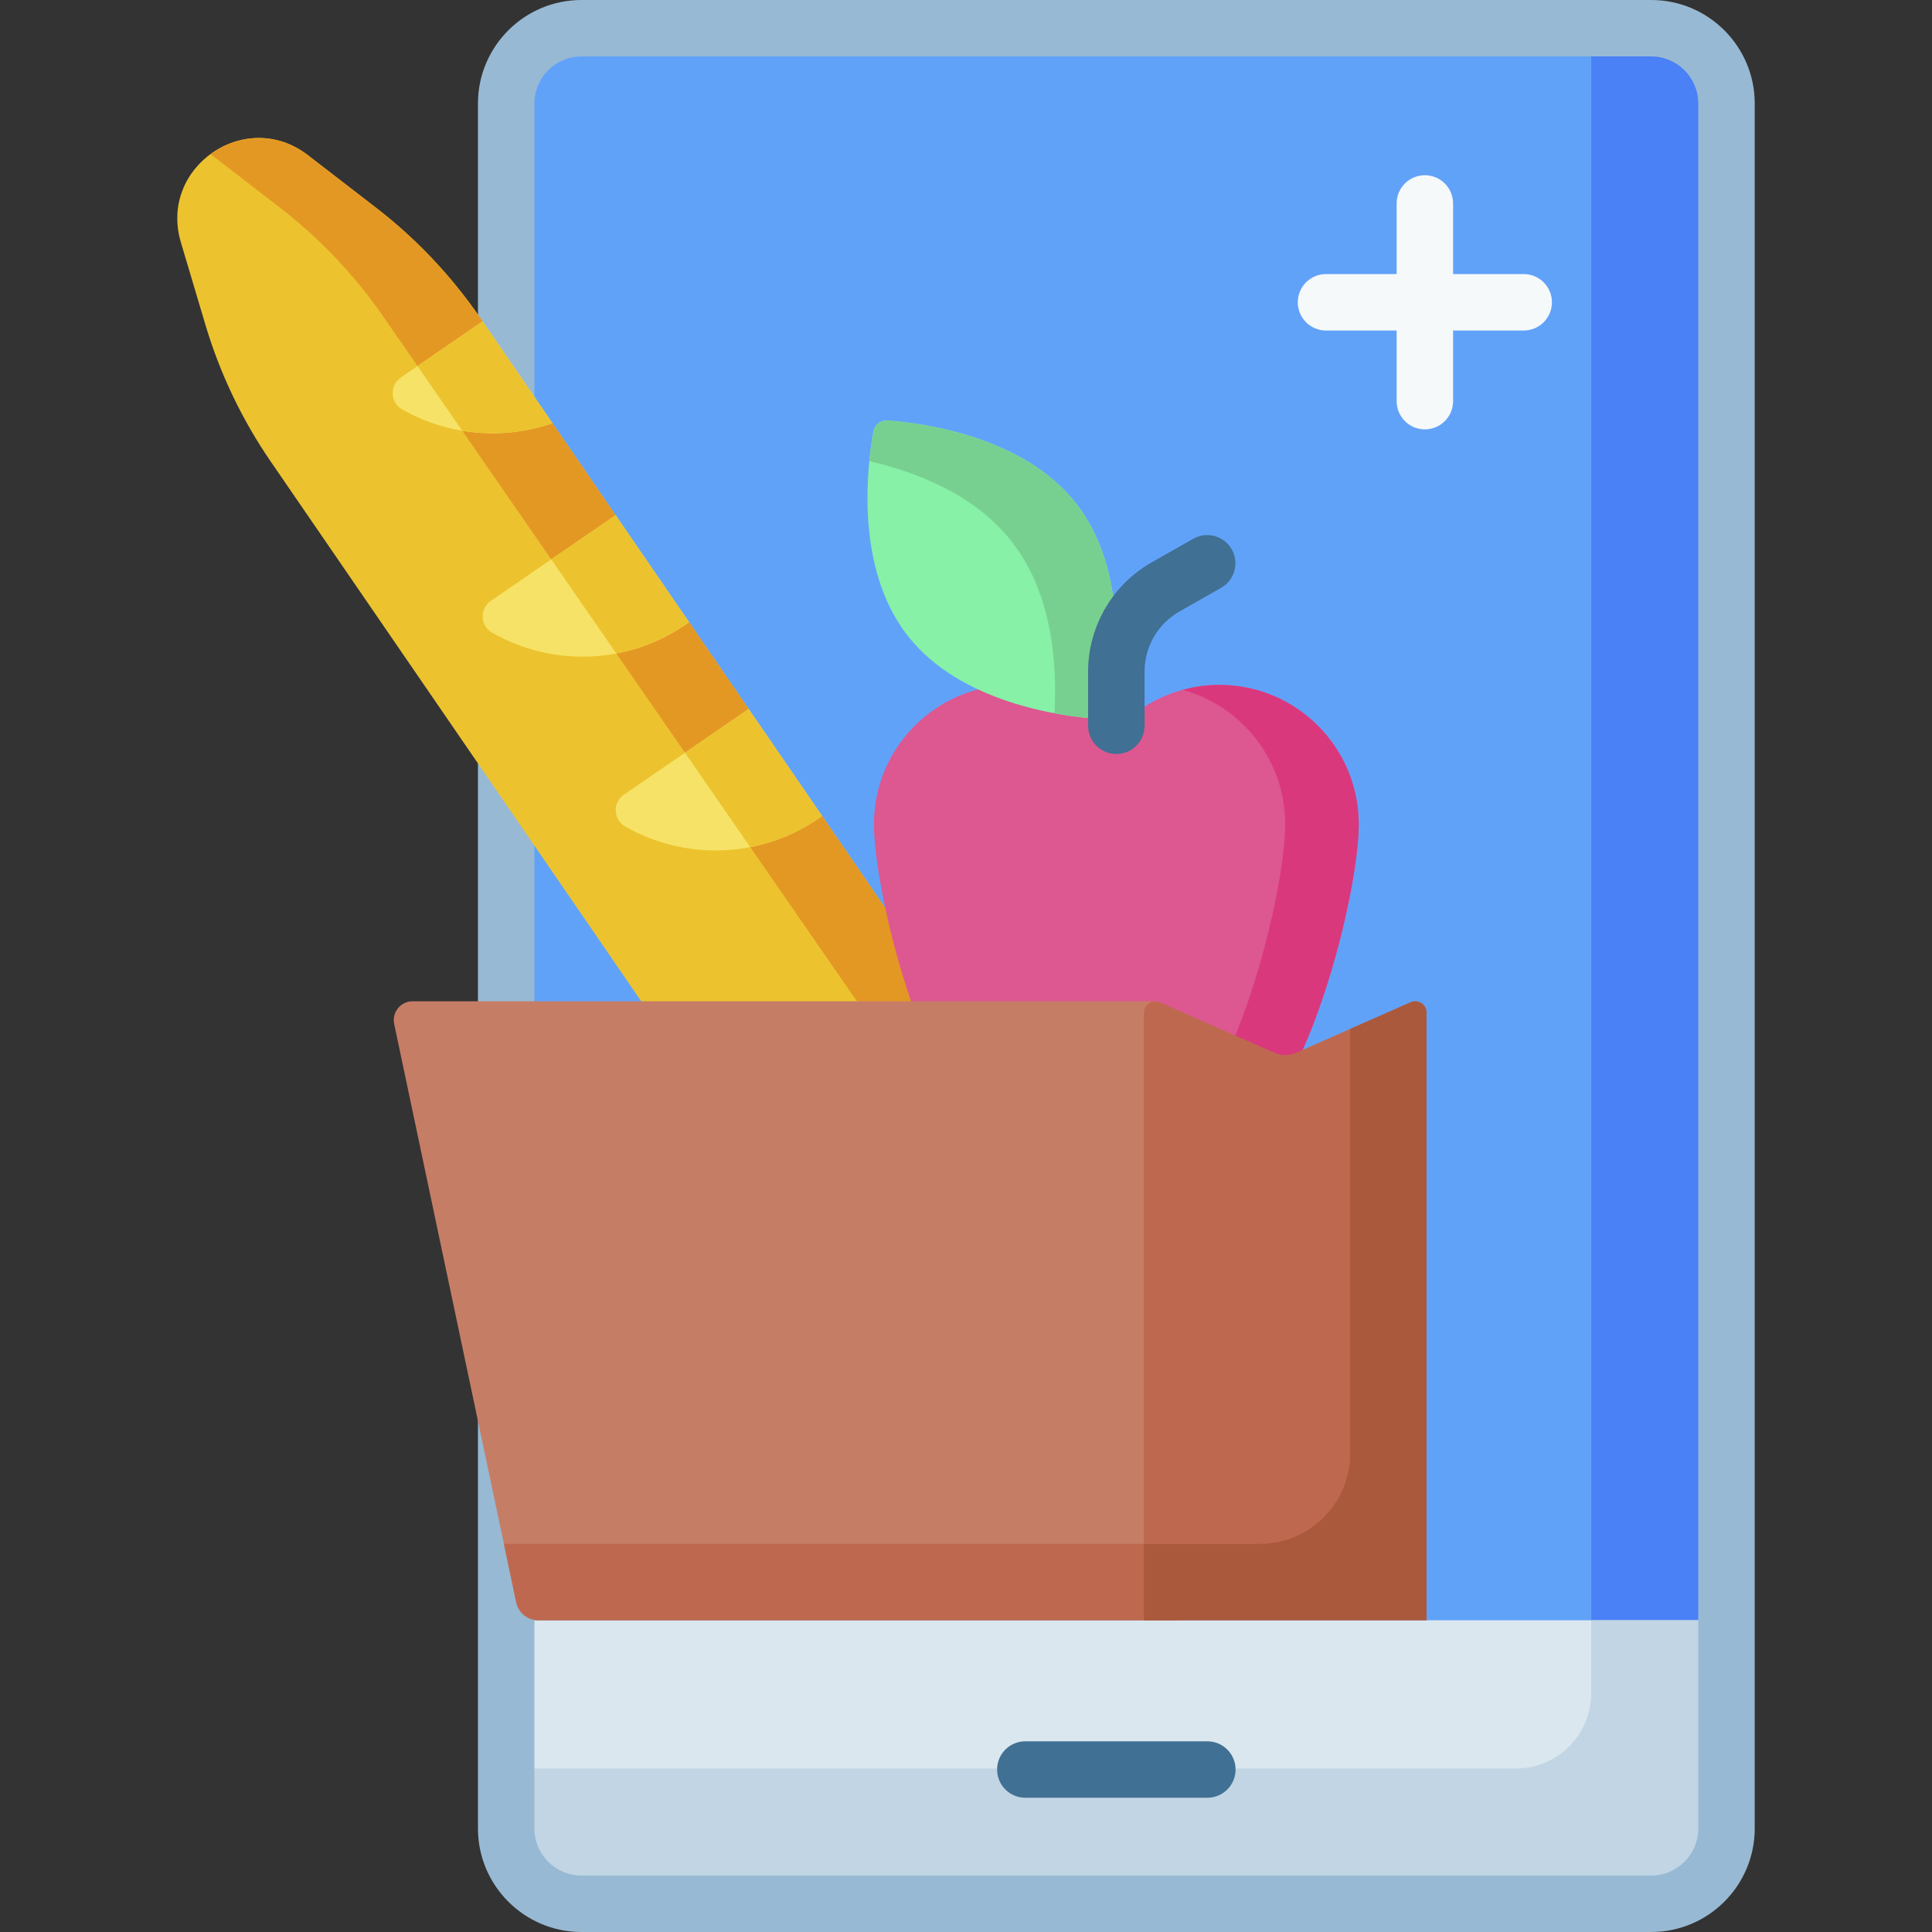
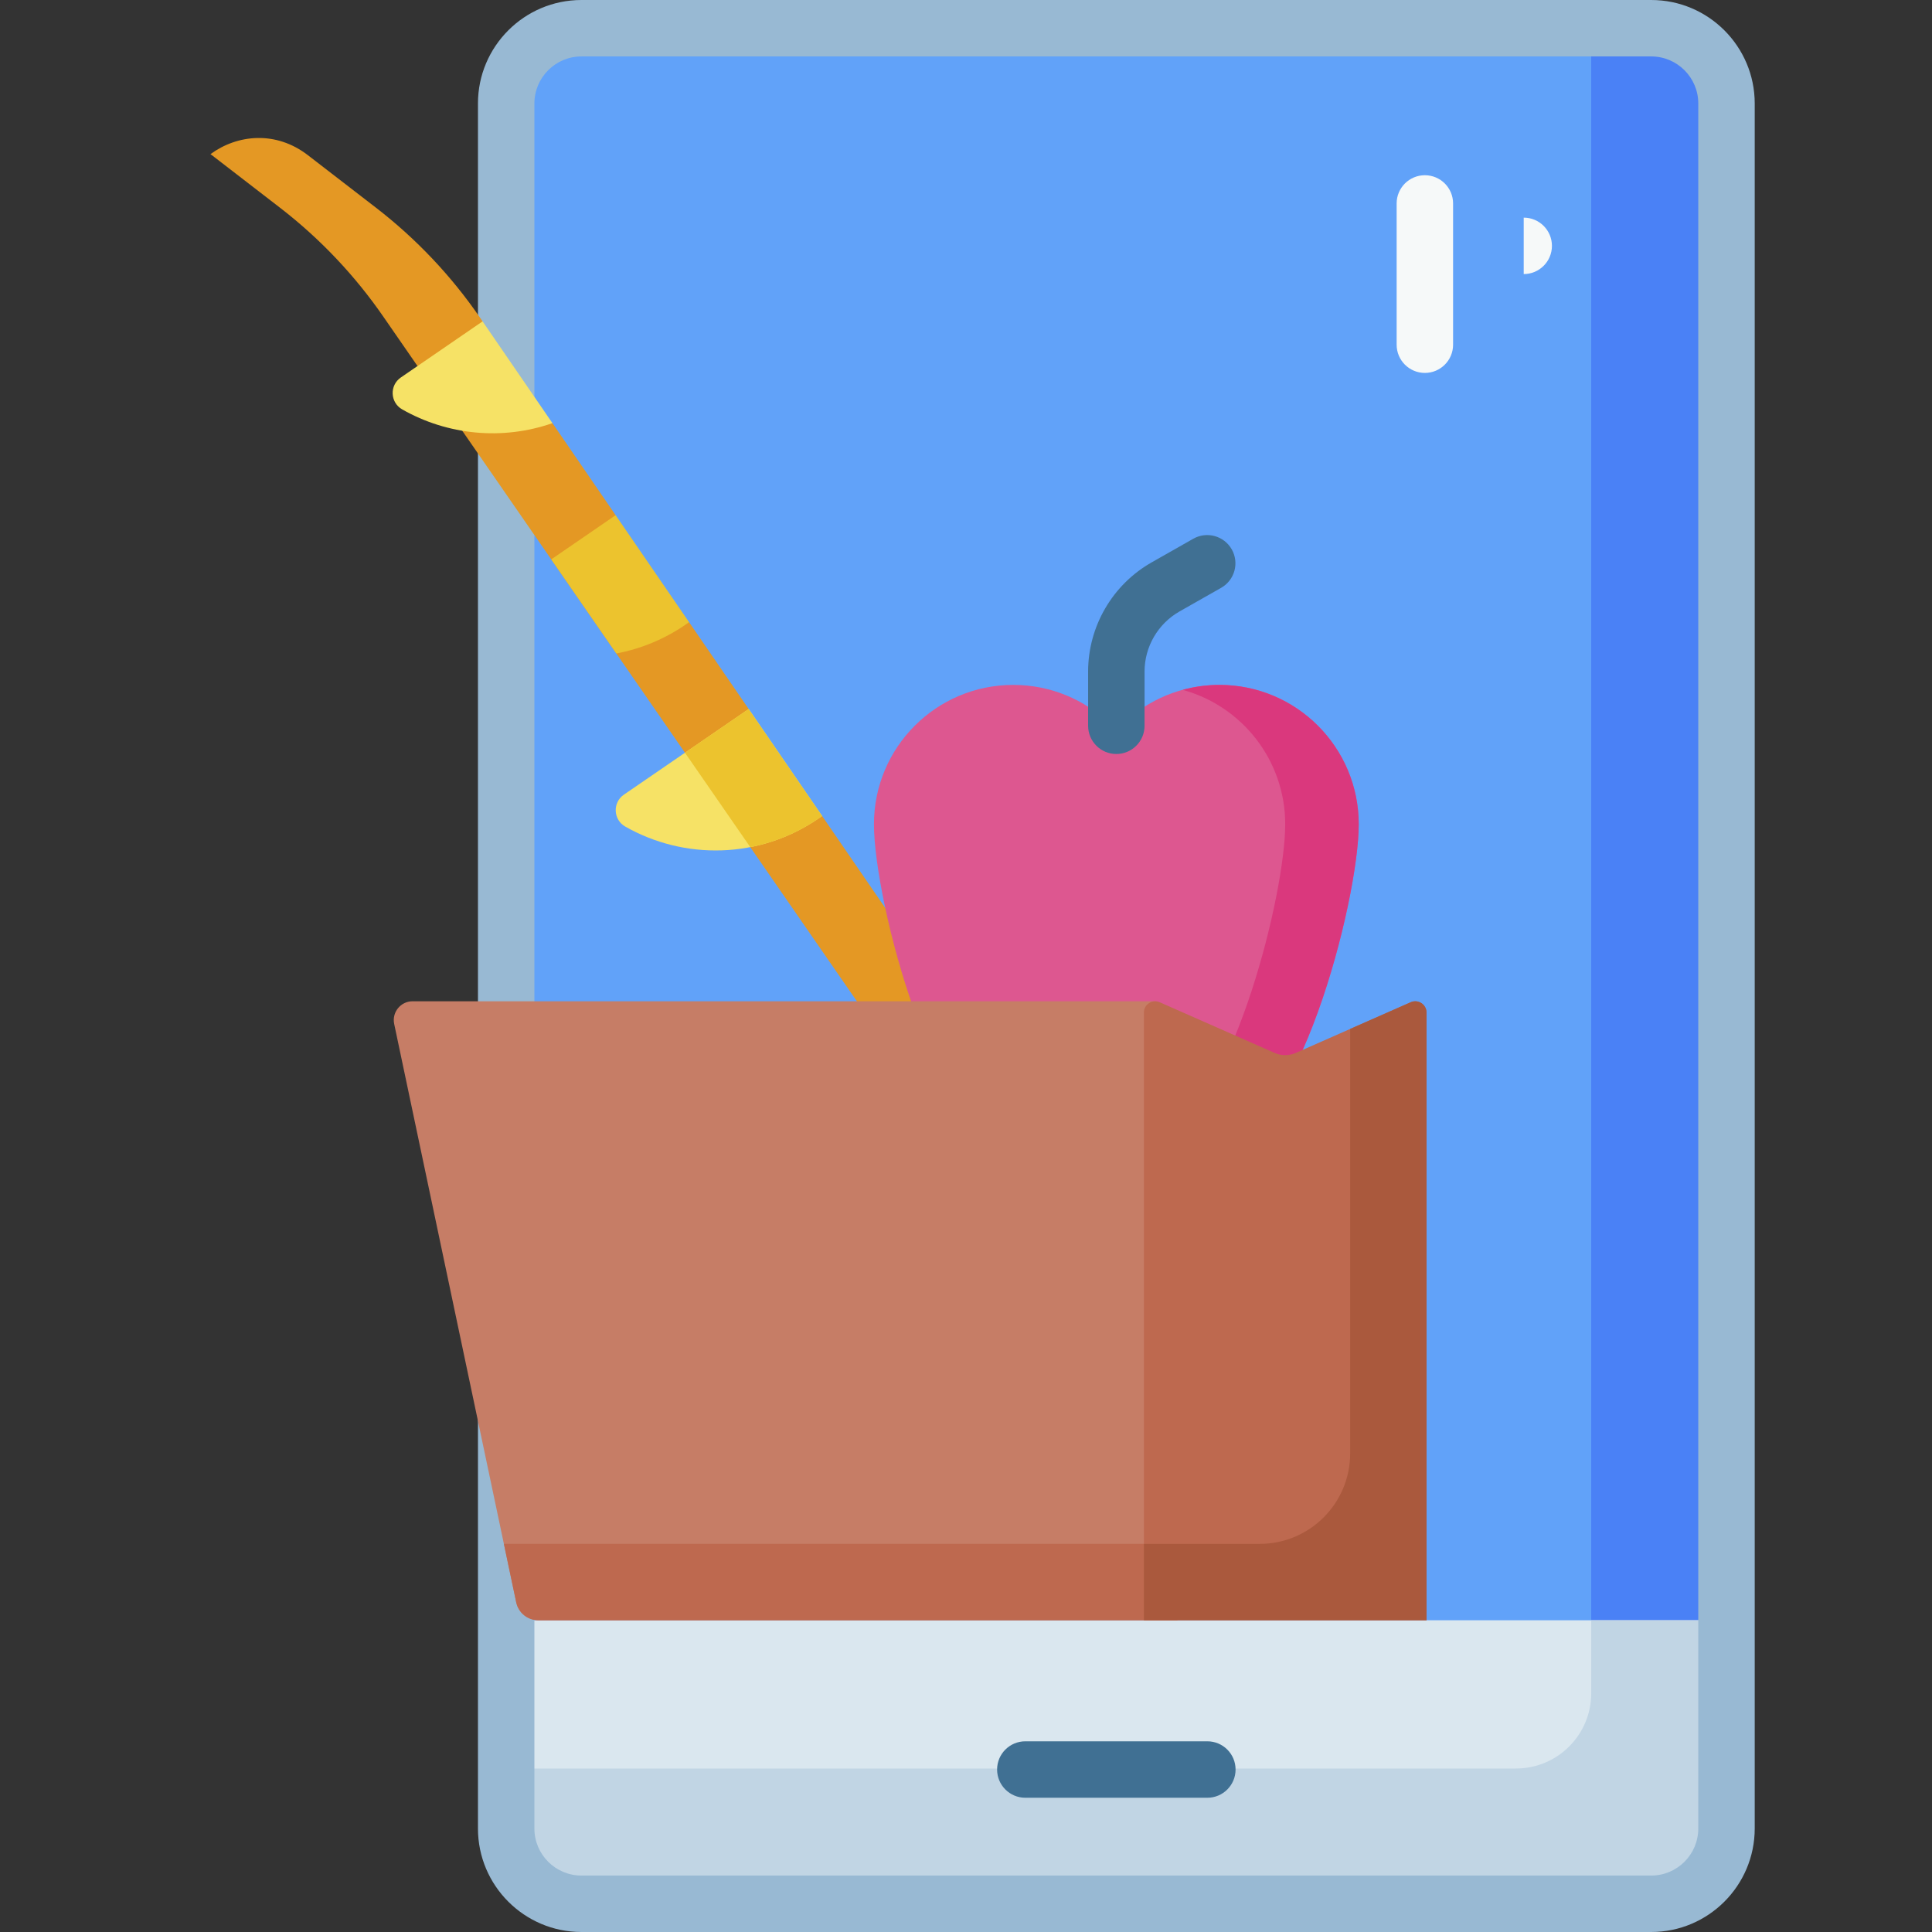
<svg xmlns="http://www.w3.org/2000/svg" id="Capa_1" enable-background="new 0 0 512 512" height="512" viewBox="0 0 512 512" width="512">
  <rect x="0" y="0" width="512" height="512" fill="#333333" stroke="none" />
  <g>
    <g>
      <path d="m452.555 445.084 4.986-15.705v-401.958c0-11.014-8.929-19.943-19.943-19.943h-283.513c-11.014 0-19.943 8.929-19.943 19.943v401.957l4.986 15.705h313.427z" fill="#61a2f9" />
    </g>
    <g>
      <path d="m437.597 7.478h-15.907v437.605h30.865l4.986-15.705v-401.957c-.001-11.014-8.929-19.943-19.944-19.943z" fill="#4a81f6" />
    </g>
    <g>
      <path d="m134.142 429.379v55.2c0 11.014 8.929 19.943 19.943 19.943h283.513c11.014 0 19.943-8.929 19.943-19.943v-55.2z" fill="#dae7ef" />
    </g>
    <g>
      <path d="m421.69 429.379v19.35c0 11.014-8.929 19.943-19.943 19.943h-267.605v15.907c0 11.014 8.929 19.943 19.943 19.943h283.513c11.014 0 19.943-8.929 19.943-19.943v-55.2z" fill="#c1d5e4" />
    </g>
    <g>
      <path d="m437.597 512h-283.512c-15.12 0-27.421-12.301-27.421-27.422v-457.157c-.001-15.12 12.3-27.421 27.421-27.421h283.513c15.12 0 27.422 12.301 27.422 27.421v457.157c-.001 15.121-12.303 27.422-27.423 27.422zm-283.512-497.043c-6.873 0-12.464 5.591-12.464 12.464v457.157c0 6.873 5.591 12.464 12.464 12.464h283.513c6.873 0 12.464-5.591 12.464-12.464v-457.157c0-6.873-5.591-12.464-12.464-12.464z" fill="#98b9d3" />
    </g>
    <g>
      <path d="m319.96 476.423h-48.238c-4.13 0-7.479-3.348-7.479-7.479 0-4.13 3.348-7.479 7.479-7.479h48.238c4.131 0 7.479 3.348 7.479 7.479s-3.348 7.479-7.479 7.479z" fill="#407093" />
    </g>
    <g>
-       <path d="m279.964 306.702-55.491 38.093-152.723-222.479c-7.628-11.112-13.471-23.349-17.318-36.267l-6.497-21.822c-5.942-19.955 17.171-35.821 33.657-23.104l18.028 13.906c10.673 8.232 19.992 18.083 27.62 29.195l.648.943 6.102 16.259 12.412 10.711 16.745 24.393 6.902 17.424 12.557 10.922 15.8 23.017 7.375 18.114 12.083 10.232z" fill="#ecc32e" />
-     </g>
+       </g>
    <g>
      <path d="m56.153 41.123 18.028 13.906c10.673 8.232 19.992 18.083 27.62 29.195l161.702 233.778 16.461-11.3-62.1-90.464-12.083-10.232-7.375-18.114-15.8-23.017-12.557-10.922-6.902-17.424-16.745-24.393-12.412-10.711-6.102-16.259-.648-.943c-7.628-11.112-16.947-20.963-27.62-29.195l-18.028-13.905c-8.474-6.536-18.689-5.51-25.819-.27.126.094.255.173.38.27z" fill="#e49824" />
    </g>
    <g>
      <path d="m323.155 181.507c-9.925 0-18.935 3.916-25.57 10.288-.981.942-2.507.942-3.488 0-6.635-6.371-15.645-10.288-25.57-10.288-20.391 0-36.922 16.531-36.922 36.922s16.53 84.151 36.922 84.151c7.626 0 13.84-1.245 18.889-3.44 5.921-2.575 12.643-2.291 18.569.272 4.683 2.026 10.342 3.168 17.169 3.168 20.391 0 36.922-63.76 36.922-84.151 0-20.392-16.53-36.922-36.921-36.922z" fill="#dd5790" />
    </g>
    <g>
      <g>
        <path d="m323.155 181.507c-3.373 0-6.635.462-9.739 1.309 15.661 4.276 27.178 18.595 27.178 35.613 0 18.348-13.384 71.798-30.921 82.329 3.89 1.178 8.357 1.823 13.483 1.823 20.391 0 36.922-63.76 36.922-84.151-.002-20.393-16.532-36.923-36.923-36.923z" fill="#da387d" />
      </g>
    </g>
    <g>
      <g>
        <path d="m109.343 265.348h196.791l5.889 7.946v156.084h-169.377c-2.823 0-5.26-1.977-5.843-4.739l-32.339-153.277c-.653-3.098 1.711-6.014 4.879-6.014z" fill="#c67d66" />
      </g>
      <g>
        <path d="m307.341 265.606 30.436 13.422c1.794.791 3.839.791 5.633 0l30.436-13.422c1.977-.872 4.198.576 4.198 2.737v161.036h-74.901v-161.036c-.001-2.161 2.22-3.609 4.198-2.737z" fill="#be694f" />
      </g>
      <g>
        <path d="m133.534 409.142 3.27 15.498c.583 2.762 3.02 4.739 5.843 4.739h169.377v-20.237z" fill="#be694f" />
      </g>
      <g>
        <path d="m373.845 265.606-16.038 7.073v112.488c0 13.241-10.734 23.976-23.976 23.976h-30.689v20.237h74.901v-161.037c0-2.161-2.221-3.609-4.198-2.737z" fill="#aa593d" />
      </g>
    </g>
    <g>
-       <path d="m285.285 133.558c13.992 18.033 10.615 45.041 8.983 54.032-.321 1.766-1.922 3.009-3.713 2.881-9.115-.652-36.115-4.088-50.108-22.12-13.992-18.033-10.615-45.041-8.983-54.032.321-1.766 1.922-3.009 3.713-2.881 9.115.651 36.116 4.088 50.108 22.12z" fill="#86f1a7" />
-     </g>
+       </g>
    <g>
-       <path d="m285.285 133.558c-13.992-18.033-40.993-21.469-50.108-22.121-1.791-.128-3.392 1.115-3.713 2.881-.346 1.906-.769 4.627-1.09 7.894 12.49 2.869 28.086 8.87 37.838 21.438 10.64 13.712 11.981 32.219 11.23 45.371 4.646.869 8.574 1.268 11.113 1.449 1.791.128 3.392-1.115 3.713-2.881 1.632-8.99 5.01-35.998-8.983-54.031z" fill="#78d090" />
-     </g>
+       </g>
    <g>
      <path d="m295.841 199.817c-4.13 0-7.479-3.348-7.479-7.479v-14.37c0-11.952 6.457-23.041 16.85-28.94l11.019-6.255c3.591-2.038 8.156-.78 10.195 2.812s.78 8.157-2.812 10.196l-11.019 6.255c-5.722 3.248-9.276 9.353-9.276 15.932v14.37c.001 4.131-3.347 7.479-7.478 7.479z" fill="#407093" />
    </g>
-     <path d="m403.799 72.633h-18.717v-18.717c0-4.13-3.348-7.479-7.479-7.479s-7.479 3.348-7.479 7.479v18.716h-18.717c-4.131 0-7.479 3.348-7.479 7.479 0 4.13 3.348 7.479 7.479 7.479h18.717v18.717c0 4.13 3.348 7.479 7.479 7.479s7.479-3.348 7.479-7.479v-18.717h18.717c4.131 0 7.479-3.348 7.479-7.479 0-4.13-3.348-7.478-7.479-7.478z" fill="#f6f9f9" />
+     <path d="m403.799 72.633h-18.717v-18.717c0-4.13-3.348-7.479-7.479-7.479s-7.479 3.348-7.479 7.479v18.716h-18.717h18.717v18.717c0 4.13 3.348 7.479 7.479 7.479s7.479-3.348 7.479-7.479v-18.717h18.717c4.131 0 7.479-3.348 7.479-7.479 0-4.13-3.348-7.478-7.479-7.478z" fill="#f6f9f9" />
    <g>
      <path d="m198.406 187.893-33.07 22.701c-3.035 2.083-2.845 6.63.354 8.451 15.571 8.864 35.481 8.681 51.245-2.141.316-.217.62-.444.929-.667z" fill="#f6e266" />
    </g>
    <g>
-       <path d="m163.147 136.53-33.07 22.701c-3.035 2.083-2.845 6.63.354 8.451 15.571 8.864 35.481 8.681 51.245-2.141.316-.217.62-.444.929-.667z" fill="#f6e266" />
-     </g>
+       </g>
    <g>
      <path d="m127.888 85.167-21.664 14.871c-3.035 2.084-2.845 6.63.354 8.451 11.993 6.828 26.559 8.281 39.823 3.647z" fill="#f6e266" />
    </g>
    <g fill="#ecc32e">
      <path d="m198.406 187.893-16.881 11.589 17.303 25.016c6.307-1.222 12.472-3.724 18.107-7.592.316-.217.62-.444.929-.667z" />
      <path d="m163.147 136.53-17.063 11.714 17.248 24.936c6.389-1.205 12.639-3.721 18.344-7.638.316-.217.62-.444.929-.667z" />
-       <path d="m127.888 85.167-17.245 11.838 11.848 17.129c7.898 1.329 16.127.722 23.911-1.998z" />
    </g>
  </g>
</svg>